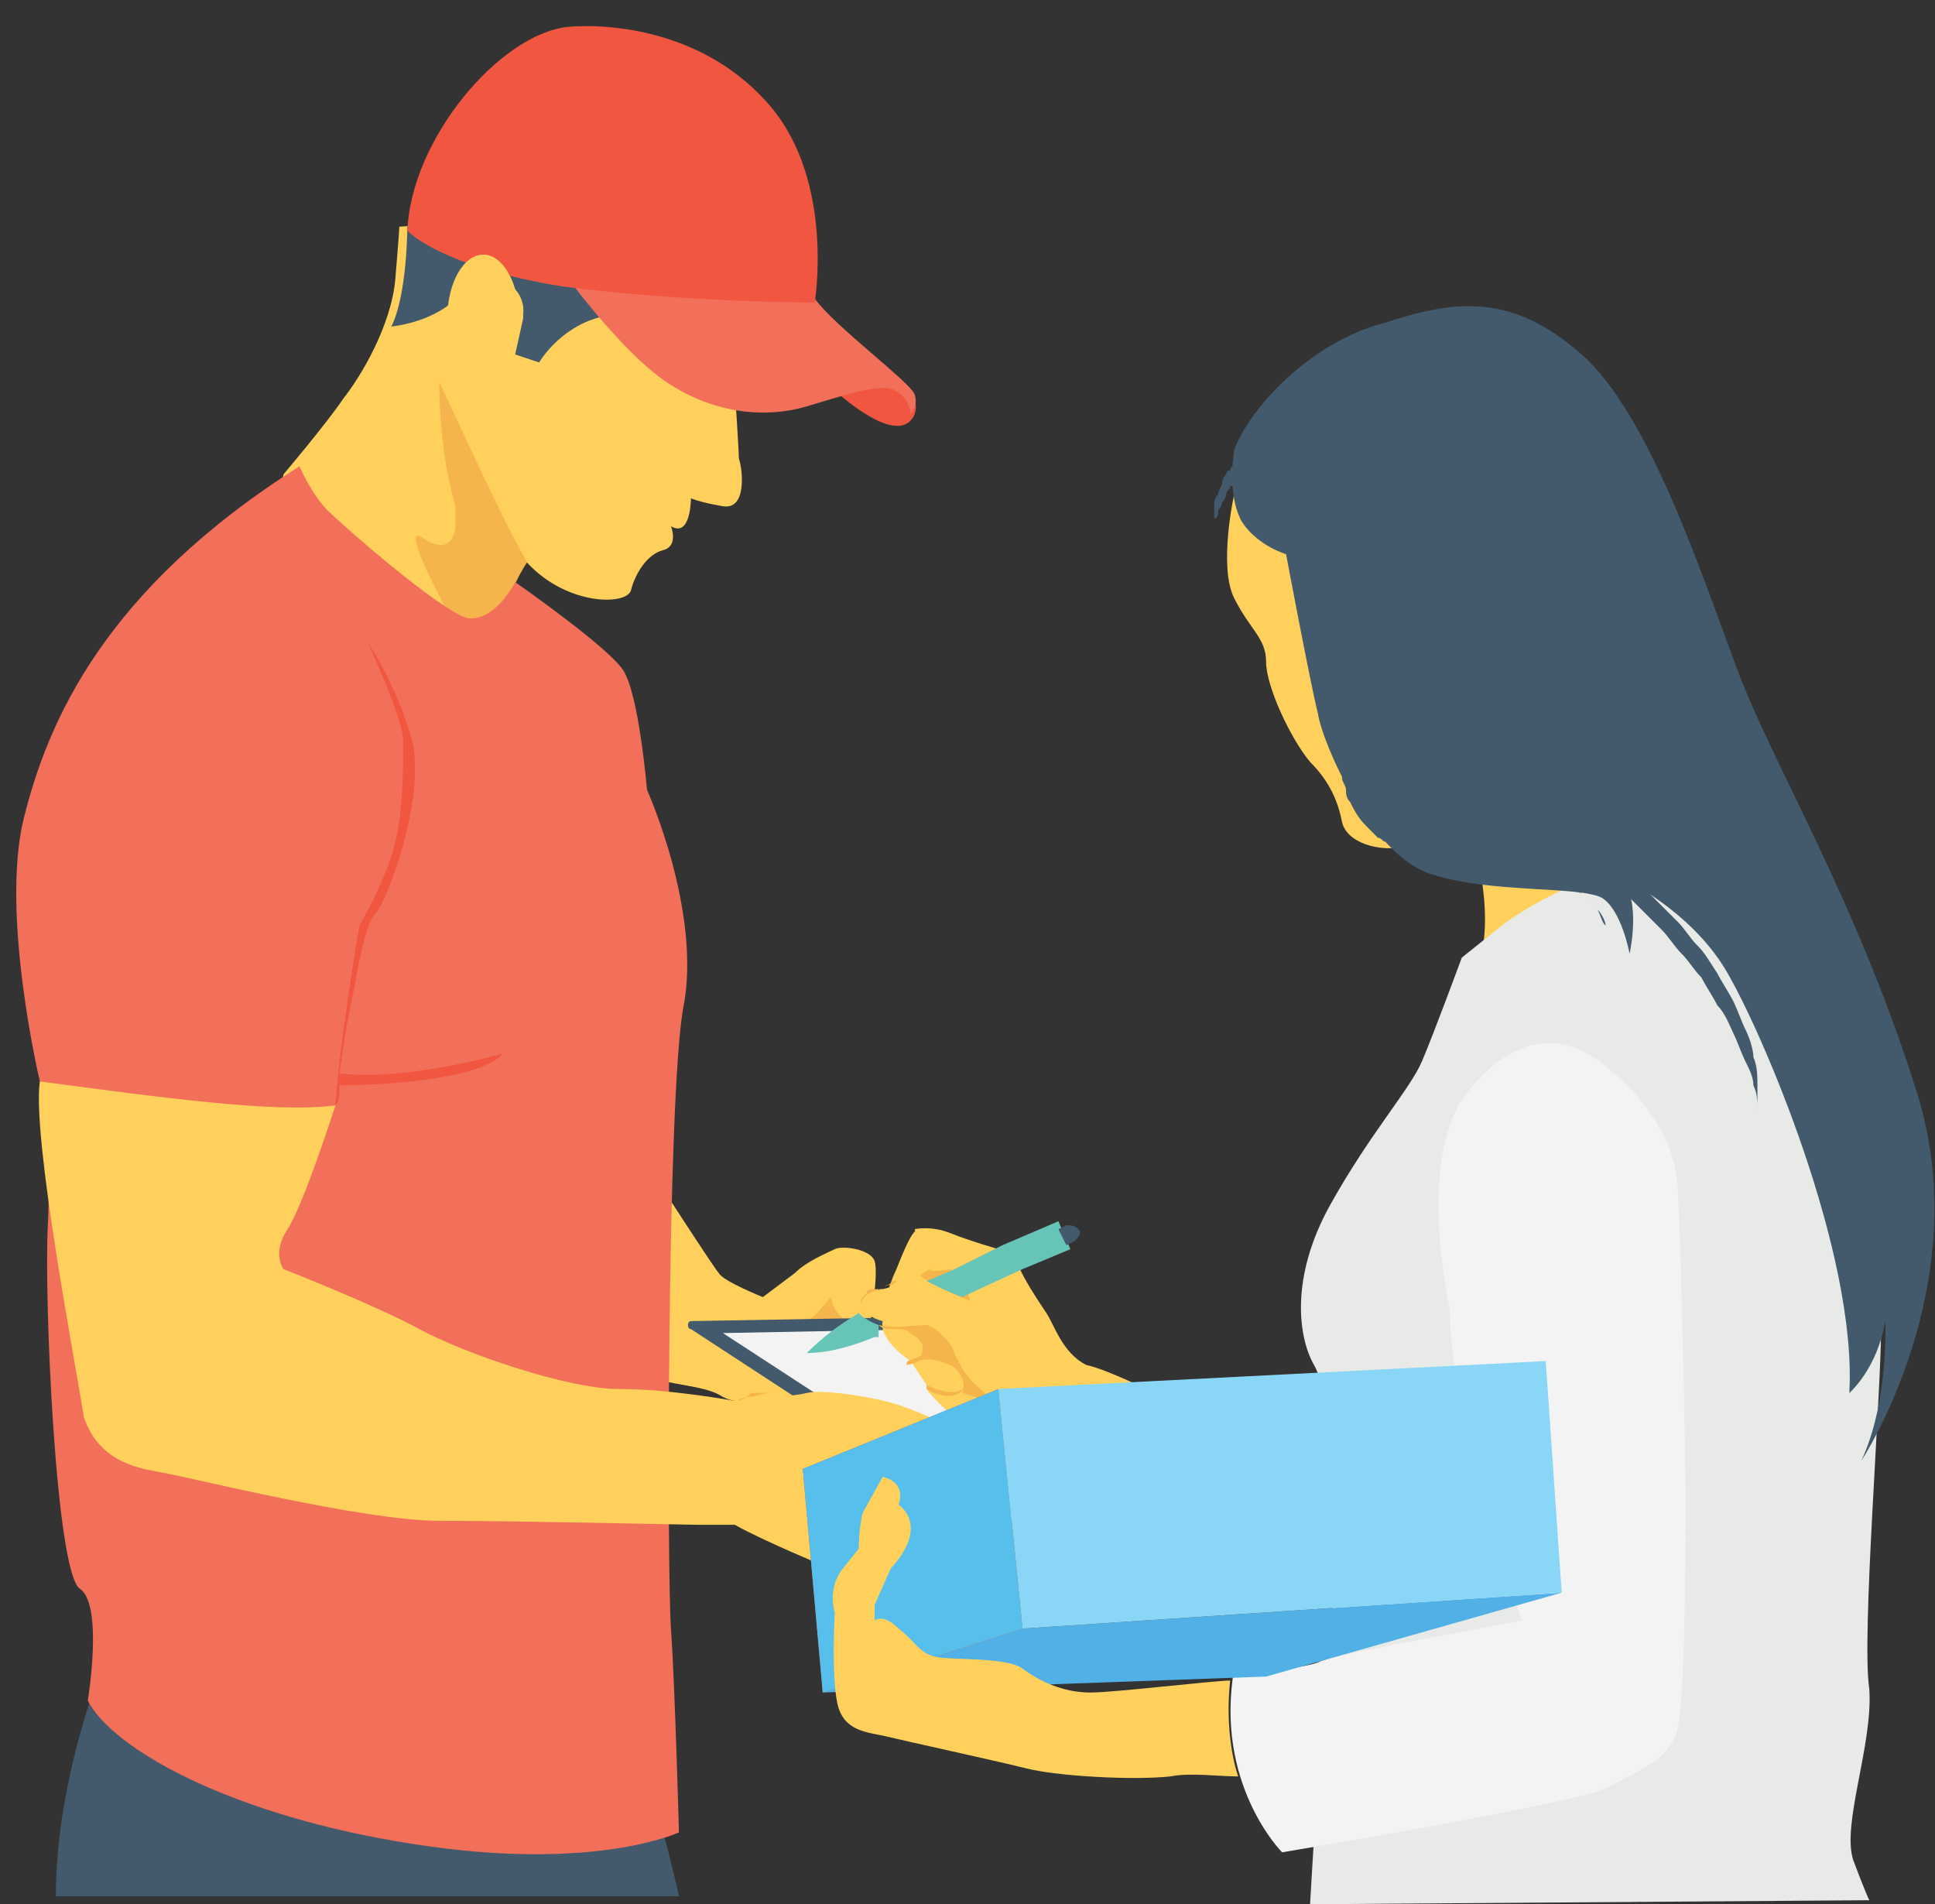
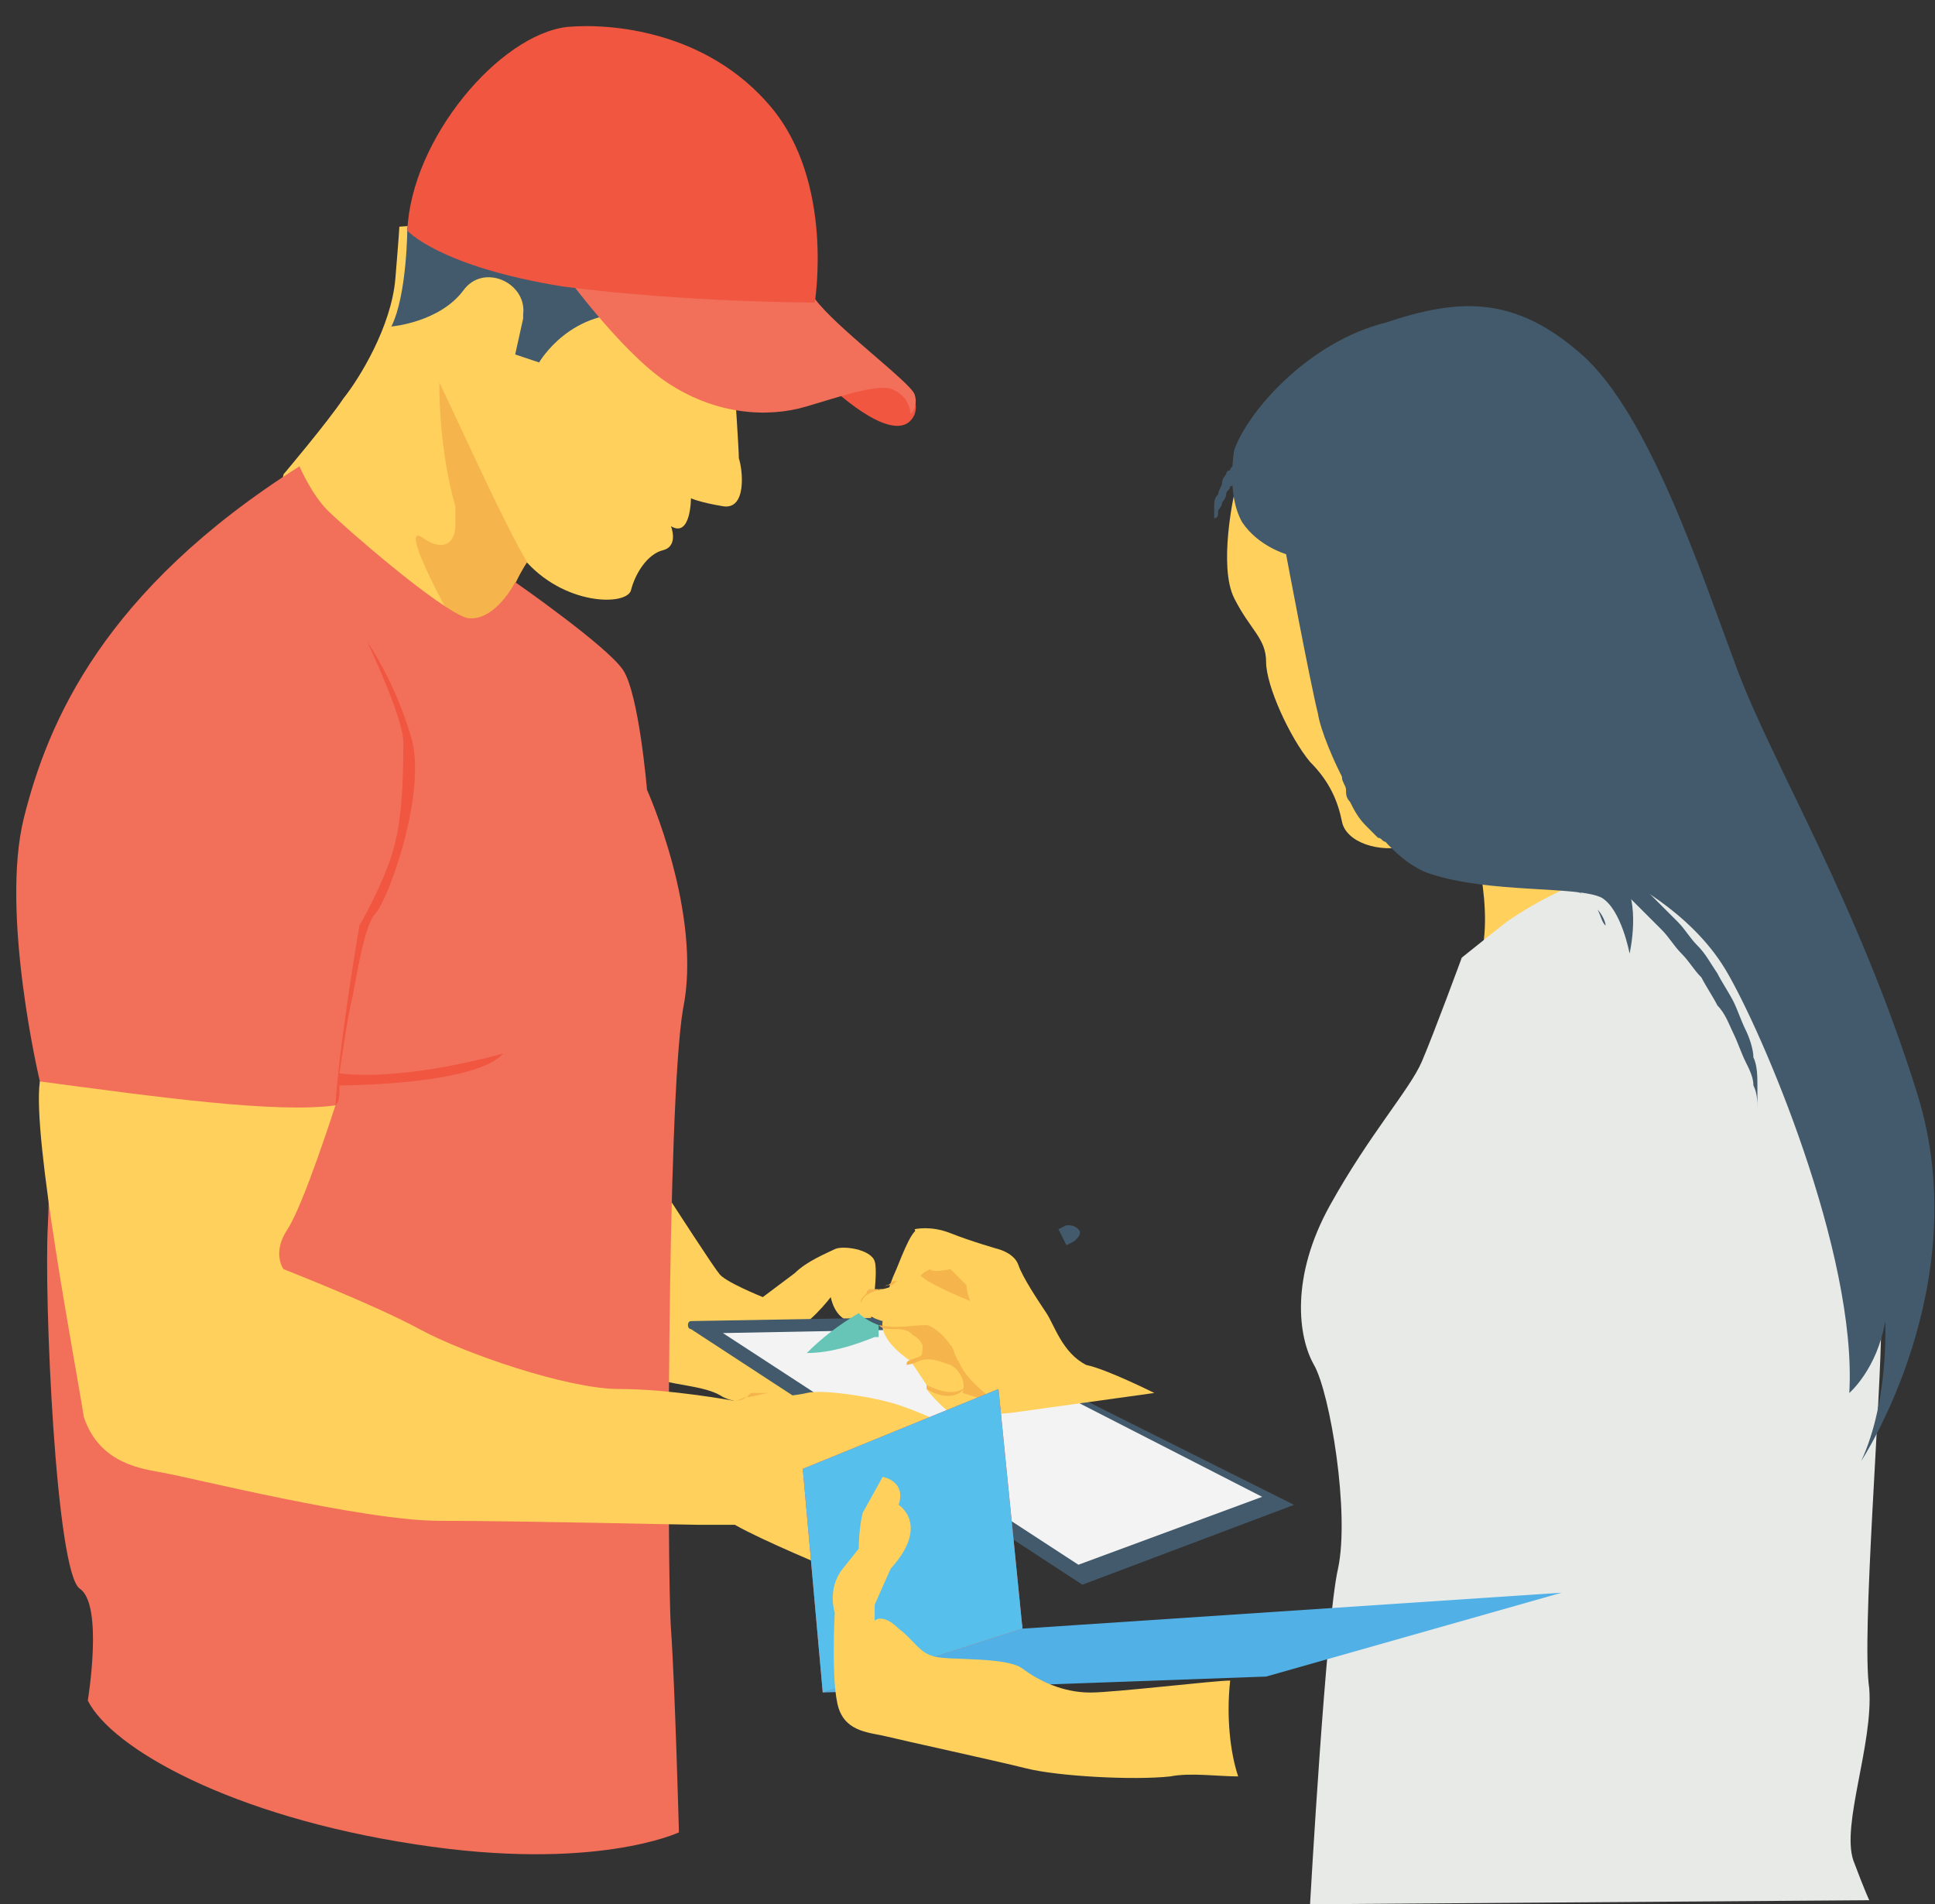
<svg xmlns="http://www.w3.org/2000/svg" xmlns:xlink="http://www.w3.org/1999/xlink" width="63" height="62" viewBox="0 0 63 62">
  <rect x="0" y="0" width="63" height="62" fill="#333333" stroke="none" />
  <defs>
-     <path id="hz55a" d="M1067.137 1587.753c0-.647.466-1.17 1.04-1.17.575 0 1.04.523 1.04 1.17 0 .646-.465 1.17-1.04 1.17-.574 0-1.04-.524-1.04-1.17z" />
    <path id="hz55b" d="M1062.845 1584.111s1.43 2.211 1.56 2.341c.131.26 1.431.78 1.431.78l1.04-.78c.39-.39 1.041-.65 1.301-.78s1.17 0 1.3.39c.13.39-.13 1.95-.13 1.95s-1.04.39-1.3-.78c0 0-.78 1.04-1.43 1.17-.78.13.78 2.342.78 2.342s-2.08.13-2.861-.26c-.78-.52-2.211-.26-3.381-1.17-1.17-1.041 1.69-5.203 1.69-5.203z" />
    <path id="hz55c" d="M1064.926 1590.614c.13 0 .26-.13.39-.13.26 0 .52-.13.78-.13H1067.268h-.39H1065.447c-.26.26-.391.26-.52.26z" />
    <path id="hz55d" d="M1069.348 1587.883c-.13 0-.13 0 0 0-.13-.13-.13-.13-.13-.26v-.13s0-.13.13-.13c0 0 .13 0 .13-.13 0 0 .13 0 .13-.13v-.13h-.26s-.13 0-.13.13l-.13.13s-.13.13 0 .26v.13l.13.13h.13v.13z" />
    <path id="hz55e" d="M1063.495 1588.273l12.745 8.323 6.893-2.6-12.225-6.113-7.413.13c-.13 0-.13.26 0 .26z" />
    <path id="hz55f" d="M1064.536 1588.403l11.574 7.543 5.983-2.211-10.665-5.462z" />
-     <path id="hz55g" d="M1061.935 1602.708l-17.817-2.86s-1.3 3.38-1.3 6.892h20.287s-.65-2.991-1.17-4.032z" />
    <path id="hz55h" d="M1064.926 1557.711s.13 1.951.13 2.211c.13.39.26 1.69-.52 1.56-.78-.13-1.04-.26-1.04-.26s0 1.301-.65.911c0 0 .26.65-.26.78s-.911.78-1.041 1.3c-.13.521-2.21.521-3.511-1.04 0 0-.65.911-.91 2.341l-.26 1.43s-6.763-5.721-6.763-5.851l.13-.65s1.43-1.691 1.95-2.471c.52-.65 1.561-2.341 1.691-3.902.13-1.56.13-1.69.13-1.69l5.592-.39z" />
    <path id="hz55i" d="M1056.083 1554.46c.65-.91 2.08-.26 1.95.78v.13l-.26 1.171.78.26s1.041-1.82 3.252-1.56c2.21.13 2.21-1.431 2.21-1.561 0-.13-5.201-2.471-5.331-2.471-.13 0-4.422 1.17-4.422 1.17s0 2.211-.52 3.252c0 0 1.56-.13 2.34-1.17z" />
    <path id="hz55j" d="M1068.958 1595.556s0-.13.13-.26c0-.13.13-.13.13-.26l.13-.13.13-.13.13-.13.13-.13.26-.26.26-.261s0 .13-.13.26c0 .13-.13.13-.13.26l-.13.13-.13.13-.13.13-.13.13-.26.26-.26.26z" />
    <path id="hz55k" d="M1070.778 1558.492c-.52 1.17-2.6-.78-2.6-.78l-.52-.78h.91c0 .13 2.6.39 2.21 1.56z" />
    <path id="hz55l" d="M1059.204 1553.68s1.95 2.73 3.511 3.771c1.56 1.04 3.251 1.17 4.552.78 1.3-.39 2.47-.78 2.861-.52.52.26.52.78.52.78s.26-.26.13-.65-2.6-2.21-3.251-3.12l-.65-.781-7.803-.39z" />
    <path id="hz55m" d="M1054.262 1552.51s1.04 1.17 5.072 1.82c4.032.52 8.193.52 8.193.52s.65-3.901-1.43-6.372c-2.081-2.471-5.202-2.731-6.633-2.601-2.21.26-5.072 3.641-5.202 6.632z" />
-     <path id="hz55n" d="M1055.563 1555.37c0-1.149.524-2.08 1.17-2.08.646 0 1.17.931 1.17 2.08 0 1.15-.524 2.081-1.17 2.081-.646 0-1.17-.931-1.17-2.08z" />
+     <path id="hz55n" d="M1055.563 1555.37z" />
    <path id="hz55o" d="M1058.164 1563.304s-.65.91-.91 2.34l-.26 1.43s-.131-.13-.261-.13c-1.04-1.69-2.861-5.071-1.95-4.42.78.52 1.04 0 1.04-.391v-.65c-.26-.91-.52-2.341-.52-4.032.39.78 2.08 4.552 2.86 5.853z" />
    <path id="hz55p" d="M1050.75 1560.182s.39.91.911 1.43c.52.521 3.642 3.252 4.552 3.512.91.13 1.56-1.17 1.56-1.17s2.991 2.08 3.512 2.86c.52.781.78 3.902.78 3.902s1.82 4.032 1.17 7.153c-.52 3.121-.52 18.337-.39 20.158.13 1.82.26 6.632.26 6.632s-2.73 1.3-8.583.39c-5.982-.91-9.884-3.121-10.664-4.682 0 0 .52-3.12-.26-3.641-.78-.52-1.17-9.494-1.04-11.834.13-2.341-.26-4.682-.26-4.682s-1.3-5.462-.52-8.583c.78-3.122 2.6-7.413 8.973-11.445z" />
    <path id="hz55q" d="M1042.298 1580.21c3.901.52 7.672 1.04 9.623.78 0 0-1.04 3.251-1.56 4.032-.52.78-.13 1.3-.13 1.3s2.99 1.17 4.421 1.95c1.43.781 4.812 1.952 6.503 1.952 1.69 0 3.771.39 3.771.39s1.82-.13 2.34-.26c.521-.13 2.212.13 2.992.39.78.26 1.56.65 1.56.65l-3.77 4.682s-2.212-.91-3.122-1.43h-1.17c-.39 0-5.853-.13-8.454-.13-2.47 0-8.193-1.431-8.973-1.561-.65-.13-2.08-.26-2.6-1.821-.26-1.69-1.692-9.104-1.431-10.924z" />
    <path id="hz55r" d="M1070.518 1586.712a1.17 1.17 0 1 1 2.341 0 1.17 1.17 0 0 1-2.34 0z" />
    <path id="hz55s" d="M1071.298 1586.322s-.39.13-.39.39c-.13.26-.65 1.17-.65 1.17l-.52-.26s.26-.91.39-1.17c.13-.26.52-1.43.78-1.43s.52.13.52.13z" />
    <path id="hz55t" d="M1069.608 1587.102c.13 0 .13-.13.13-.13l.13-.13c.13 0 .13-.13.26-.13h.52-.39c-.13 0-.13.13-.26.13s-.13 0-.26.13h-.13c.13.13.13.13 0 .13z" />
    <path id="hz55u" d="M1078.581 1590.354l-4.682.65-1.82.13s-.65-.52-.91-.91v-.13l-.52-.78s-1.041-.651-.911-1.301c0 0-.52-.13-.65-.39s0-.52.65-.65.91-.651 1.3-.39c.26.26 1.56.78 1.56.78s-.13-.26-.13-.52l-.52-.521s-.65.13-.65 0l-.52-1.3s.52-.13 1.17.13c.65.26 1.561.52 1.561.52s.52.13.65.52.65 1.17.91 1.56c.26.39.521 1.301 1.301 1.691.65.13 2.211.91 2.211.91z" />
    <path id="hz55v" d="M1069.608 1588.143c.13.13.26.13.52.13.13 0 .39 0 .52.13s.26.13.39.39c0 .13 0 .39-.13.52.39-.13.65 0 1.04.13.26.13.521.52.39.91.391.13.911.26 1.301.521-.52-.52-1.17-.91-1.43-1.56-.13-.13-.13-.39-.26-.52-.26-.39-.65-.651-.78-.651-.52 0-.911.13-1.561 0z" />
    <path id="hz55w" d="M1070.518 1589.443c0-.13 0-.13.39-.26.26-.13.39-.39.39-.39s0 .52-.78.65z" />
    <path id="hz55x" d="M1072.469 1589.963v.13c-.26.52-.91.39-1.3.13v-.13c1.04.52 1.3 0 1.3 0z" />
    <path id="hz55y" d="M1069.608 1588.143v.39h-.13c-.65.26-1.43.52-2.211.52.52-.52 1.04-.91 1.69-1.3.26.26.65.39.65.39z" />
-     <path id="hz55z" d="M1075.85 1585.672l-1.56.65-1.691.78-.26.13c-.39-.13-.91-.39-1.17-.52l.91-.39 1.56-.78 1.821-.78z" />
    <path id="hz55A" d="M1075.98 1585.412l-.26.13-.26-.52.26-.13c.13 0 .26 0 .39.13s0 .26-.13.39z" />
    <path id="hz55B" d="M1088.855 1571.887s.91 2.86.26 4.551c-.65 1.691 1.3 1.04 1.43.91.13-.13 3.902-5.071 3.902-5.071z" />
    <path id="hz55C" d="M1088.595 1576.178l1.3-1.04c.65-.52 2.862-1.82 4.292-1.82 1.3-.13 3.121.39 3.121.39s4.942 11.964 4.942 14.305c0 2.47-.65 10.274-.39 11.964.13 1.82-.91 4.422-.52 5.592.39 1.04.52 1.3.52 1.3l-18.207.131s.52-9.233.91-10.924c.39-1.82-.26-5.722-.78-6.633-.52-.91-.78-2.86.52-5.202 1.301-2.34 2.601-3.77 2.991-4.681.39-.91 1.3-3.382 1.3-3.382z" />
    <path id="hz55D" d="M1081.702 1560.702l-.52.39s-.52 2.342 0 3.382 1.04 1.3 1.04 2.08c0 .781.78 2.472 1.43 3.252.651.65.911 1.3 1.041 1.95.13.65 1.17 1.041 2.211.781 1.04-.39.91-7.673.91-7.673z" />
    <path id="hz55E" d="M1081.182 1559.662s-.26 1.43.26 2.341c.52.78 1.43 1.04 1.43 1.04s.78 4.162 1.04 5.202c.131.91 1.692 4.552 3.642 5.202 1.951.65 4.812.39 5.592.78.65.39.91 1.821.91 1.821s.391-1.69-.26-2.47c0 0 2.212 1.04 3.382 2.99 1.17 1.951 4.292 9.234 4.032 13.786 0 0 .91-.78 1.17-2.341 0 0 .13 2.6-.78 4.551 0 0 3.771-5.722 1.82-11.964-1.95-6.242-4.681-10.664-5.852-13.785-1.17-3.121-2.86-8.323-5.072-10.274-2.21-1.95-4.031-1.82-6.372-1.04-2.601.65-4.552 2.99-4.942 4.161z" />
    <path id="hz55F" d="M1085.604 1569.286v.91c0 .13 0 .26.13.26 0 .13.13.26.13.39l.39.78c.13.13.13.26.26.39l.13.13.13.131.13.13s.13.13.26.13c0 0 .13.13.26.13l.13.13c.13 0 .13.13.26.13s.13.13.26.13.13 0 .26.13h.261c.39.13.65.13 1.04.13s.78.13 1.04.13c.39 0 .651.13 1.041.26.26.131.65.261.78.391.26.13.39.39.52.52.13.26.13.39.26.52v0c0-.13-.13-.39-.26-.52s-.26-.39-.52-.52l-.78-.39c-.26-.13-.65-.13-.91-.13h-1.04c-.39 0-.78 0-1.171-.13-.39-.13-.78-.13-1.17-.39h-.13l-.13-.13c-.13 0-.13-.13-.26-.13s-.13-.13-.26-.13-.13-.13-.26-.13-.13-.13-.26-.13c-.131 0-.131-.13-.261-.13l-.39-.391c-.26-.26-.39-.52-.52-.78-.13-.13-.13-.26-.13-.39s-.13-.26-.13-.39 0-.26-.13-.39v-.651-.13z" />
    <path id="hz55G" d="M1093.017 1572.407l.39.39.91.91 1.3 1.3c.26.26.39.521.65.781s.39.52.651.91c.13.26.39.65.52.911.13.26.26.65.39.91s.26.65.26.91c.13.26.13.65.13.911V1581.12c0-.26 0-.52-.13-.78 0-.26-.13-.52-.26-.78s-.26-.65-.39-.91-.26-.65-.52-.91c-.13-.261-.39-.651-.52-.911-.26-.26-.39-.52-.65-.78s-.39-.52-.65-.78l-1.301-1.301c-.39-.39-.78-.65-.91-.91l-.26-.26-.13-.131z" />
    <path id="hz55H" d="M1081.962 1559.792l-.13.13v.13c0 .13 0 0-.13.13l-.13.13s0 .13-.13.13c0 0 0 .13-.13.13 0 0 0 .13-.13.13 0 0 0 .131-.13.131 0 .13-.13.13-.13.26s-.13.26-.13.26c0 .13-.13.26-.13.26 0 .13 0 .26-.13.26v.91-.91-.39c0-.13 0-.26.13-.39 0-.13.13-.26.13-.39s.13-.26.13-.26 0-.13.13-.13c0 0 0-.13.13-.13 0 0 0-.13.13-.13 0 0 0-.13.13-.13 0 0 0-.13.13-.13l.13-.13v-.13h.13z" />
-     <path id="hz55I" d="M1088.205 1587.623s-1.17-5.072.65-7.153c1.69-2.081 3.251-1.56 4.031-1.04.78.52 2.601 2.08 2.731 4.161.13 2.08.26 8.973.26 10.274 0 1.3 0 6.372-.26 7.413-.26 1.04-1.17 1.3-2.34 1.95-1.17.52-10.534 2.081-10.534 2.081s-2.211-2.21-1.56-5.982c0 0 2.08.13 2.86-.26.78-.26 6.503-1.3 6.503-1.3s-2.341-6.503-2.341-10.144z" />
    <path id="hz55J" d="M1074.29 1597.896v.13l17.556-1.17-9.624 2.731-14.435.52z" />
    <path id="hz55K" d="M1067.137 1592.825l6.372-2.601.78 7.802-6.502 2.081z" />
-     <path id="hz55L" d="M1091.846 1596.856l-17.556 1.17-.78-7.802 17.816-.91z" />
    <path id="hz55M" d="M1081.312 1602.838c-.65 0-1.56-.13-2.21 0-1.171.13-3.642 0-4.682-.26-1.04-.26-4.032-.91-4.552-1.04-.52-.13-1.3-.13-1.56-.91s-.13-3.122-.13-3.122-.26-.78.26-1.43l.52-.65s0-.65.13-1.17l.65-1.171s.78.13.52.91c0 0 1.04.65-.26 2.08l-.52 1.171v.52s.26-.26.78.26c.52.39.65.78 1.17.911.52.13 2.341 0 2.862.39.52.39 1.3.78 2.21.78.78 0 4.032-.39 4.552-.39-.13 1.17 0 2.34.26 3.121z" />
    <path id="hz55N" d="M1051.921 1580.99c.13-.13.13-.26.13-.65 0 0 4.422 0 5.332-1.04 0 0-3.12.91-5.332.65 0 0 .26-1.82.39-2.341.13-.52.39-2.471.78-2.861.39-.39 1.691-3.902 1.171-5.722-.52-1.821-1.43-3.122-1.43-3.122s1.17 2.471 1.17 3.252c0 .65 0 2.21-.26 3.251-.26 1.17-1.17 2.731-1.17 2.731s-.65 3.771-.78 5.852z" />
  </defs>
  <g>
    <g transform="translate(-1041 -1545)">
      <g>
        <use fill="#f5b54c" xlink:href="#hz55a" />
      </g>
      <g>
        <use fill="#ffd15c" xlink:href="#hz55b" />
      </g>
      <g>
        <g>
          <use fill="#f5b54c" xlink:href="#hz55c" />
        </g>
        <g>
          <use fill="#f5b54c" xlink:href="#hz55d" />
        </g>
      </g>
      <g>
        <use fill="#425a6b" xlink:href="#hz55e" />
      </g>
      <g>
        <use fill="#f3f3f3" xlink:href="#hz55f" />
      </g>
      <g>
        <use fill="#425a6b" xlink:href="#hz55g" />
      </g>
      <g>
        <use fill="#ffd15c" xlink:href="#hz55h" />
      </g>
      <g>
        <use fill="#425a6b" xlink:href="#hz55i" />
      </g>
      <g>
        <use fill="#f5b54c" xlink:href="#hz55j" />
      </g>
      <g>
        <use fill="#f05640" xlink:href="#hz55k" />
      </g>
      <g>
        <use fill="#f26f5a" xlink:href="#hz55l" />
      </g>
      <g>
        <use fill="#f05640" xlink:href="#hz55m" />
      </g>
      <g>
        <use fill="#ffd15c" xlink:href="#hz55n" />
      </g>
      <g>
        <use fill="#f5b54c" xlink:href="#hz55o" />
      </g>
      <g>
        <use fill="#f26f5a" xlink:href="#hz55p" />
      </g>
      <g>
        <use fill="#ffd15c" xlink:href="#hz55q" />
      </g>
      <g>
        <use fill="#f5b54c" xlink:href="#hz55r" />
      </g>
      <g>
        <use fill="#ffd15c" xlink:href="#hz55s" />
      </g>
      <g>
        <use fill="#f5b54c" xlink:href="#hz55t" />
      </g>
      <g>
        <use fill="#ffd15c" xlink:href="#hz55u" />
      </g>
      <g>
        <g>
          <use fill="#f5b54c" xlink:href="#hz55v" />
        </g>
        <g>
          <use fill="#f5b54c" xlink:href="#hz55w" />
        </g>
        <g>
          <use fill="#f5b54c" xlink:href="#hz55x" />
        </g>
      </g>
      <g>
        <g>
          <use fill="#67c5b8" xlink:href="#hz55y" />
        </g>
        <g>
          <use fill="#67c5b8" xlink:href="#hz55z" />
        </g>
      </g>
      <g>
        <use fill="#425a6b" xlink:href="#hz55A" />
      </g>
      <g>
        <use fill="#ffd15c" xlink:href="#hz55B" />
      </g>
      <g>
        <use fill="#e8eae8" xlink:href="#hz55C" />
      </g>
      <g>
        <use fill="#ffd15c" xlink:href="#hz55D" />
      </g>
      <g>
        <g>
          <use fill="#425a6b" xlink:href="#hz55E" />
        </g>
        <g>
          <use fill="#425a6b" xlink:href="#hz55F" />
        </g>
        <g>
          <use fill="#425a6b" xlink:href="#hz55G" />
        </g>
        <g>
          <use fill="#425a6b" xlink:href="#hz55H" />
        </g>
      </g>
      <g>
        <use fill="#f3f3f3" xlink:href="#hz55I" />
      </g>
      <g>
        <use fill="#51b0e5" xlink:href="#hz55J" />
      </g>
      <g>
        <use fill="#f05640" xlink:href="#hz55K" />
      </g>
      <g>
        <use fill="#56bfeb" xlink:href="#hz55K" />
      </g>
      <g>
        <use fill="#8ad6f7" xlink:href="#hz55L" />
      </g>
      <g>
        <use fill="#ffd15c" xlink:href="#hz55M" />
      </g>
      <g>
        <use fill="#f05640" xlink:href="#hz55N" />
      </g>
    </g>
  </g>
</svg>